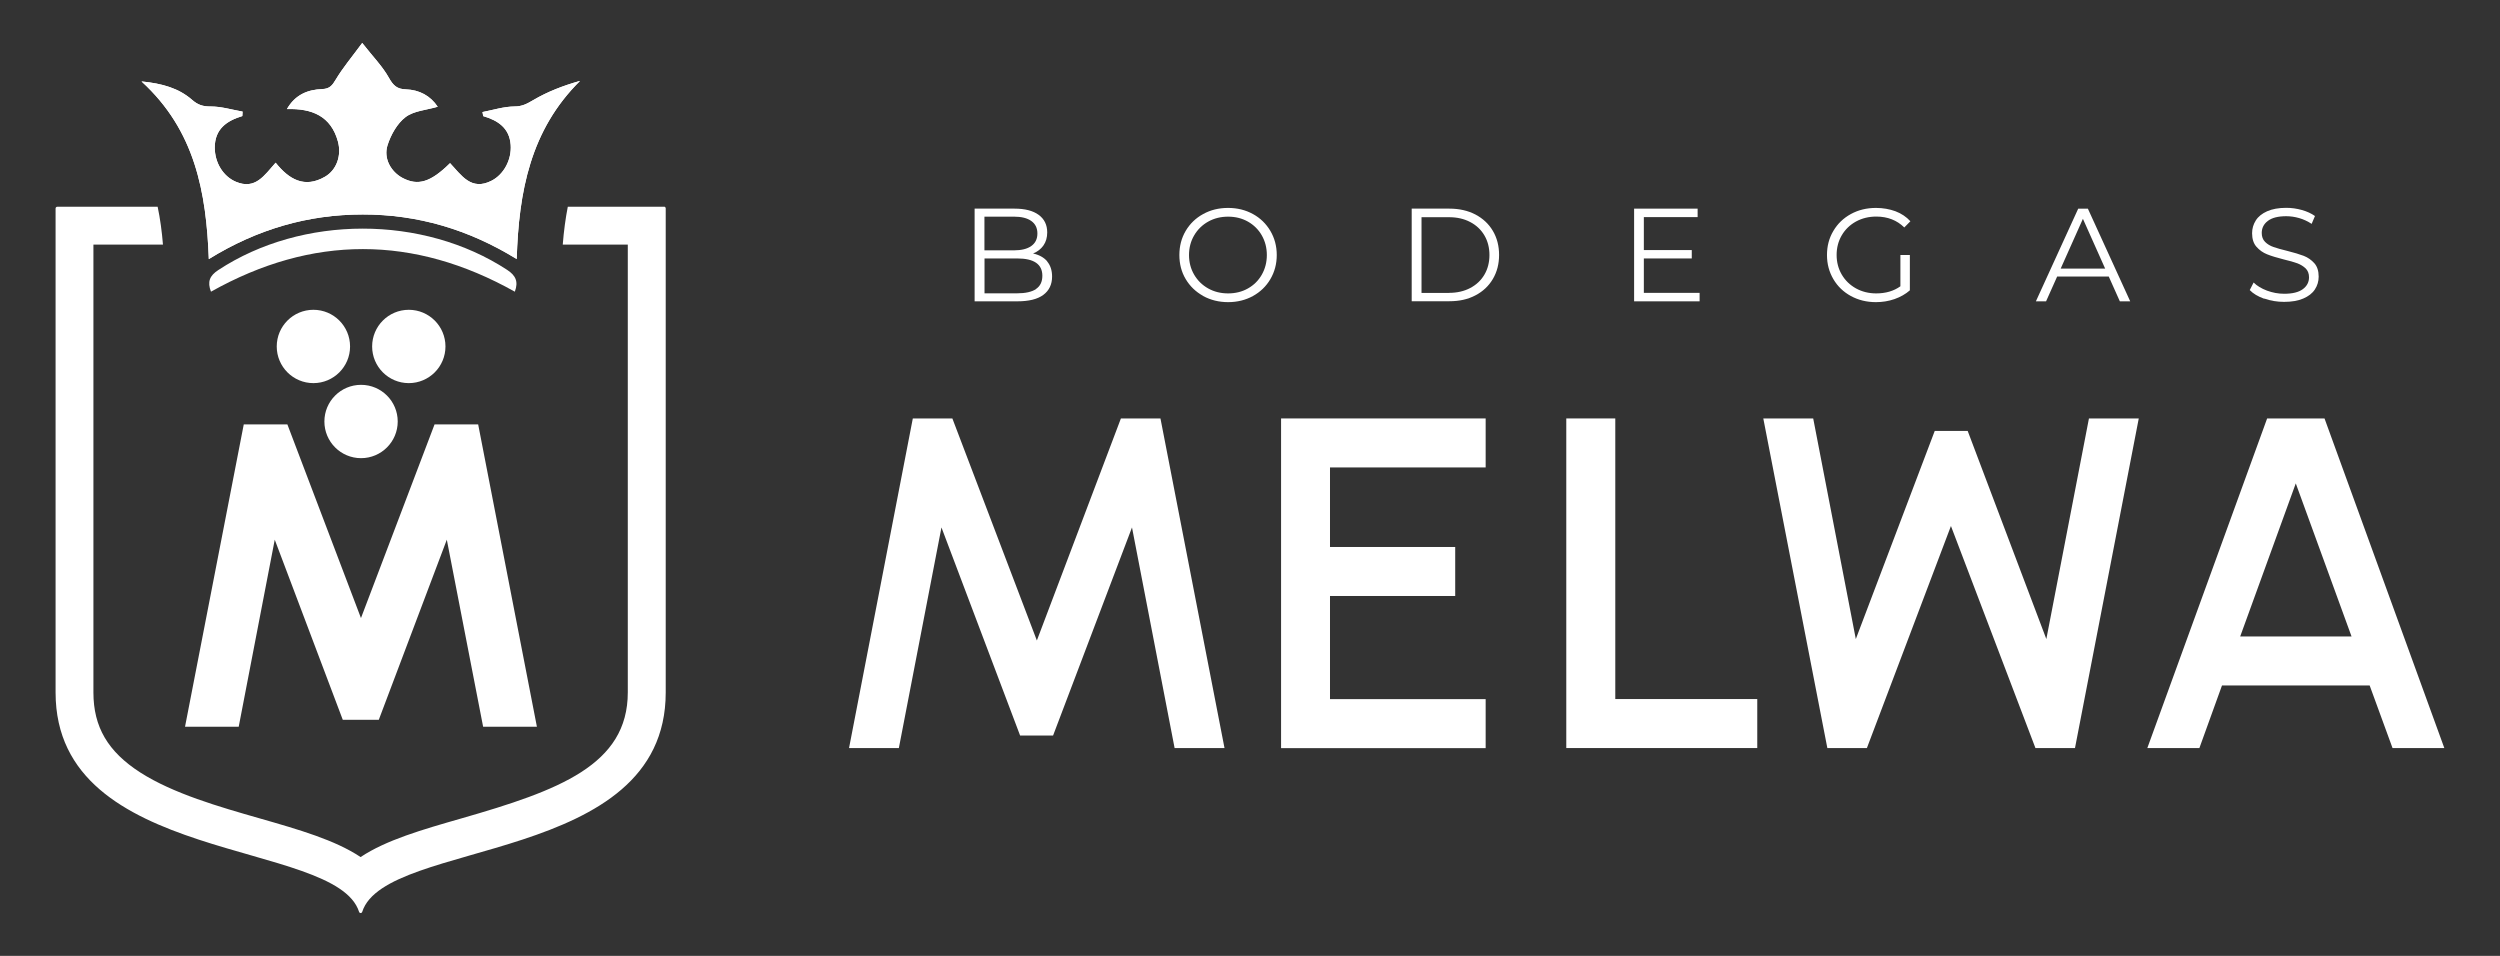
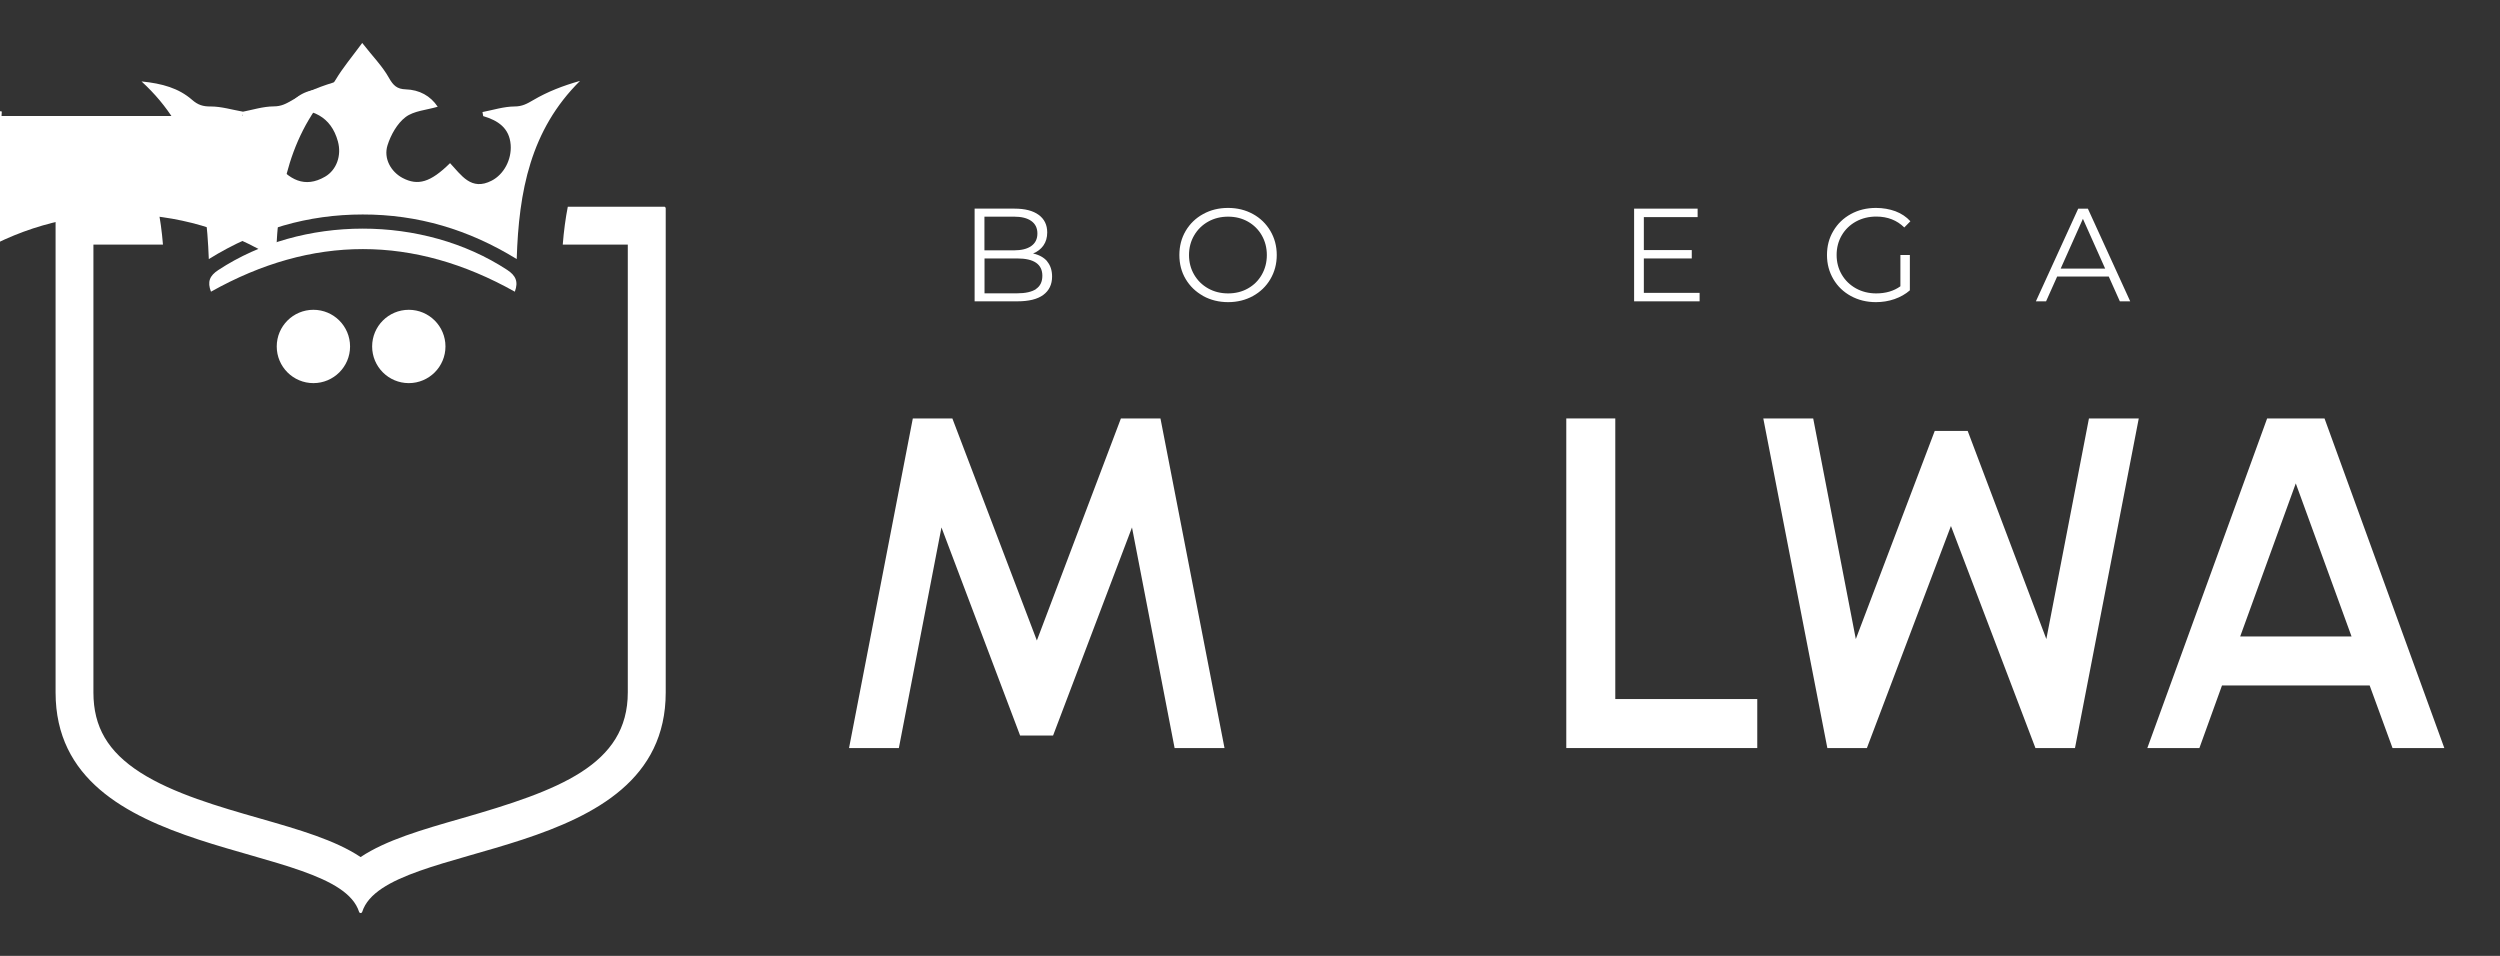
<svg xmlns="http://www.w3.org/2000/svg" id="Capa_1" data-name="Capa 1" viewBox="0 0 277.52 106.11">
  <rect x="0" y="0" width="277.52" height="106.11" fill="#333333" stroke="none" />
  <defs>
    <style>
      .cls-1 {
        fill: #fff;
      }
    </style>
  </defs>
  <g>
    <g>
-       <path class="cls-1" d="M26.91,12.88c-1.75.53-3.06,1.44-3.07,3.49,0,1.71.95,3.22,2.35,3.81,2.16.91,3.15-.71,4.41-2.12,1.47,1.85,3.21,2.88,5.49,1.55,1.27-.74,1.85-2.34,1.42-3.91-.77-2.8-2.86-3.68-5.66-3.59.93-1.62,2.33-2.16,3.91-2.22.84-.03,1.13-.41,1.52-1.07.77-1.29,1.75-2.45,2.93-4.05,1.18,1.51,2.26,2.6,2.97,3.88.48.85.9,1.24,1.87,1.27,1.5.05,2.73.71,3.54,1.93-1.25.37-2.65.45-3.57,1.15-.93.71-1.63,1.96-2,3.12-.47,1.48.39,2.95,1.66,3.63,1.72.91,3.12.49,5.28-1.64,1.24,1.31,2.34,3.13,4.63,1.94,1.33-.69,2.22-2.31,2.1-3.97-.14-1.88-1.42-2.71-3.05-3.19l-.08-.45c1.18-.23,2.37-.61,3.55-.62.86,0,1.39-.3,2.09-.71,1.58-.93,3.31-1.6,5.19-2.13-5.5,5.44-6.8,12.26-7.03,19.78-5.34-3.29-11-4.96-17.1-4.95-6.07,0-11.71,1.63-17.08,4.95-.28-7.42-1.52-14.29-7.47-19.72,2.31.23,4.13.75,5.61,2.04.65.57,1.21.75,2.08.74,1.17,0,2.35.36,3.53.57-.01.17-.02.33-.03.5Z" />
+       <path class="cls-1" d="M26.91,12.88l-.08-.45c1.18-.23,2.37-.61,3.55-.62.86,0,1.39-.3,2.09-.71,1.58-.93,3.31-1.6,5.19-2.13-5.5,5.44-6.8,12.26-7.03,19.78-5.34-3.29-11-4.96-17.1-4.95-6.07,0-11.71,1.63-17.08,4.95-.28-7.42-1.52-14.29-7.47-19.72,2.31.23,4.13.75,5.61,2.04.65.57,1.21.75,2.08.74,1.17,0,2.35.36,3.53.57-.01.17-.02.33-.03.5Z" />
      <path class="cls-1" d="M23.42,32.38c-.43-1.11-.14-1.78.81-2.4,9.32-6.13,22.73-6.13,32.07-.02.94.62,1.27,1.29.85,2.42-11.23-6.3-22.49-6.31-33.73,0Z" />
    </g>
-     <path class="cls-1" d="M20.54,80.67l6.52-33.56h4.84l8.17,21.5,8.17-21.5h4.84l6.52,33.56h-5.97l-4.03-20.76-7.55,19.99h-4l-7.55-19.99-4,20.76h-5.97Z" />
    <g>
      <circle class="cls-1" cx="34.79" cy="38.46" r="4.07" />
      <circle class="cls-1" cx="45.38" cy="38.46" r="4.07" />
-       <circle class="cls-1" cx="40.08" cy="46.79" r="4.07" />
    </g>
    <path class="cls-1" d="M73.71,22.95h-10.68c-.25,1.28-.44,2.68-.56,4.2h7.22v49.71c0,8.07-7.65,10.88-18.47,13.99-4.36,1.25-8.35,2.4-11.19,4.29-2.84-1.89-6.83-3.04-11.19-4.29-4.51-1.29-9.62-2.76-13.27-5.1-3.59-2.31-5.2-5.05-5.2-8.88V27.15h7.72c-.12-1.47-.31-2.88-.59-4.2H6.36c-.1,0-.19.08-.19.19v53.73c0,19.21,31.08,16.21,33.69,24.35.06.18.29.18.35,0,2.6-8.15,33.69-5.14,33.69-24.35V23.13c0-.1-.08-.19-.19-.19Z" />
    <path class="cls-1" d="M26.91,12.88c-1.75.53-3.06,1.44-3.07,3.49,0,1.71.95,3.22,2.35,3.81,2.16.91,3.15-.71,4.41-2.12,1.47,1.85,3.21,2.88,5.49,1.55,1.27-.74,1.85-2.34,1.42-3.91-.77-2.8-2.86-3.68-5.66-3.59.93-1.62,2.33-2.16,3.91-2.22.84-.03,1.13-.41,1.52-1.07.77-1.29,1.75-2.45,2.93-4.05,1.18,1.51,2.26,2.6,2.97,3.88.48.85.9,1.24,1.87,1.27,1.5.05,2.73.71,3.54,1.93-1.25.37-2.65.45-3.57,1.15-.93.71-1.63,1.96-2,3.12-.47,1.48.39,2.95,1.66,3.63,1.72.91,3.12.49,5.28-1.64,1.24,1.31,2.34,3.13,4.63,1.94,1.33-.69,2.22-2.31,2.1-3.97-.14-1.88-1.42-2.71-3.05-3.19l-.08-.45c1.18-.23,2.37-.61,3.55-.62.86,0,1.39-.3,2.09-.71,1.58-.93,3.31-1.6,5.19-2.13-5.5,5.44-6.8,12.26-7.03,19.78-5.34-3.29-11-4.96-17.1-4.95-6.07,0-11.71,1.63-17.08,4.95-.28-7.42-1.52-14.29-7.47-19.72,2.31.23,4.13.75,5.61,2.04.65.57,1.21.75,2.08.74,1.17,0,2.35.36,3.53.57-.01.17-.02.33-.03.5Z" />
  </g>
  <g>
    <path class="cls-1" d="M94.25,83.04l7.08-36.59h4.39l9.38,24.65,9.33-24.65h4.39l7.11,36.59h-5.54l-4.73-24.49-8.76,23.1h-3.66l-8.73-23.1-4.73,24.49h-5.54Z" />
    <path class="cls-1" d="M237.42,46.45l-7.08,36.59h-4.39l-9.38-24.65-9.33,24.65h-4.39l-7.11-36.59h5.54l4.73,24.49,8.76-23.1h3.66l8.73,23.1,4.73-24.49h5.54Z" />
-     <path class="cls-1" d="M142.21,83.04v-36.59h22.71v5.44h-17.28v8.83h13.9v5.44h-13.9v11.45h17.28v5.44h-22.71Z" />
    <path class="cls-1" d="M173.87,83.04v-36.59h5.44v31.15h15.76v5.44h-21.2Z" />
    <path class="cls-1" d="M251.69,46.45h6.35l13.3,36.59h-5.75l-2.54-6.95h-16.39l-2.51,6.95h-5.78l13.3-36.59ZM248.68,70.65h12.36l-6.19-16.99-6.17,16.99Z" />
  </g>
  <g>
    <path class="cls-1" d="M116.24,29.02c.37.44.55,1,.55,1.68,0,.88-.33,1.56-.98,2.04-.65.48-1.61.71-2.89.71h-4.73v-10.29h4.44c1.15,0,2.04.23,2.67.69.63.46.95,1.11.95,1.95,0,.57-.14,1.05-.42,1.45-.28.4-.66.69-1.15.89.68.15,1.2.44,1.57.87ZM109.28,24.06v3.73h3.28c.83,0,1.47-.16,1.92-.48.45-.32.68-.78.68-1.39s-.23-1.07-.68-1.39c-.45-.32-1.09-.48-1.92-.48h-3.28ZM115,32.08c.47-.31.71-.8.71-1.47,0-1.28-.93-1.92-2.79-1.92h-3.63v3.87h3.63c.92,0,1.62-.16,2.09-.47Z" />
    <path class="cls-1" d="M133.56,32.85c-.83-.46-1.47-1.08-1.94-1.87-.47-.79-.7-1.68-.7-2.67s.23-1.88.7-2.68c.47-.79,1.11-1.42,1.94-1.87.83-.46,1.75-.68,2.77-.68s1.94.23,2.76.68,1.46,1.08,1.93,1.87c.47.8.71,1.69.71,2.68s-.24,1.88-.71,2.68c-.47.8-1.12,1.42-1.93,1.87-.82.45-1.74.68-2.76.68s-1.94-.23-2.77-.68ZM138.53,32.02c.66-.37,1.17-.88,1.54-1.53.37-.65.56-1.38.56-2.18s-.19-1.53-.56-2.18c-.37-.65-.89-1.16-1.54-1.53-.66-.37-1.39-.55-2.2-.55s-1.55.18-2.21.55c-.66.37-1.18.88-1.56,1.53-.38.65-.57,1.38-.57,2.18s.19,1.53.57,2.18.9,1.16,1.56,1.53,1.4.55,2.21.55,1.55-.18,2.2-.55Z" />
-     <path class="cls-1" d="M156.71,23.16h4.19c1.09,0,2.05.22,2.88.65.83.44,1.48,1.04,1.94,1.82.46.78.69,1.67.69,2.67s-.23,1.89-.69,2.67c-.46.78-1.11,1.39-1.94,1.82-.83.44-1.79.65-2.88.65h-4.19v-10.29ZM160.84,32.51c.9,0,1.69-.18,2.37-.54.68-.36,1.2-.85,1.57-1.48.37-.63.56-1.36.56-2.18s-.19-1.55-.56-2.18c-.37-.63-.9-1.13-1.57-1.48-.68-.36-1.46-.54-2.37-.54h-3.04v8.41h3.04Z" />
    <path class="cls-1" d="M188.67,32.51v.94h-7.27v-10.29h7.05v.94h-5.97v3.66h5.32v.93h-5.32v3.82h6.19Z" />
    <path class="cls-1" d="M210.97,28.31h1.04v3.92c-.48.42-1.05.74-1.7.97-.66.23-1.35.34-2.07.34-1.03,0-1.95-.23-2.78-.68-.82-.45-1.47-1.07-1.94-1.87-.47-.8-.71-1.69-.71-2.68s.23-1.88.71-2.68c.47-.8,1.12-1.42,1.94-1.87s1.75-.68,2.79-.68c.78,0,1.5.13,2.16.37.66.25,1.21.62,1.66,1.11l-.68.69c-.81-.8-1.85-1.21-3.1-1.21-.83,0-1.58.18-2.26.55-.67.37-1.2.88-1.58,1.53-.38.65-.57,1.38-.57,2.18s.19,1.53.57,2.18.91,1.16,1.57,1.53c.67.37,1.42.56,2.25.56,1.06,0,1.95-.26,2.69-.79v-3.47Z" />
    <path class="cls-1" d="M234.09,30.7h-5.73l-1.23,2.75h-1.13l4.7-10.29h1.07l4.7,10.29h-1.15l-1.23-2.75ZM233.69,29.82l-2.47-5.53-2.47,5.53h4.94Z" />
-     <path class="cls-1" d="M251.36,33.17c-.7-.25-1.24-.57-1.62-.97l.43-.84c.37.37.87.67,1.48.9.62.23,1.25.35,1.91.35.92,0,1.61-.17,2.07-.51.46-.34.69-.78.69-1.32,0-.41-.13-.74-.37-.98-.25-.24-.56-.43-.92-.57-.36-.13-.87-.28-1.51-.43-.77-.2-1.39-.38-1.85-.57-.46-.18-.85-.46-1.18-.83-.33-.37-.49-.88-.49-1.51,0-.52.14-.99.41-1.42.27-.43.7-.77,1.26-1.02.57-.25,1.27-.38,2.12-.38.59,0,1.16.08,1.73.24s1.05.38,1.46.67l-.37.87c-.43-.28-.89-.5-1.38-.64-.49-.14-.97-.21-1.44-.21-.9,0-1.58.17-2.04.52-.46.35-.68.8-.68,1.34,0,.41.12.74.37.99s.56.44.94.57c.38.13.88.28,1.52.43.75.19,1.36.37,1.83.55.46.18.86.46,1.18.82s.48.86.48,1.49c0,.52-.14.99-.42,1.42s-.71.76-1.29,1.01-1.29.37-2.13.37c-.76,0-1.5-.12-2.2-.37Z" />
  </g>
</svg>